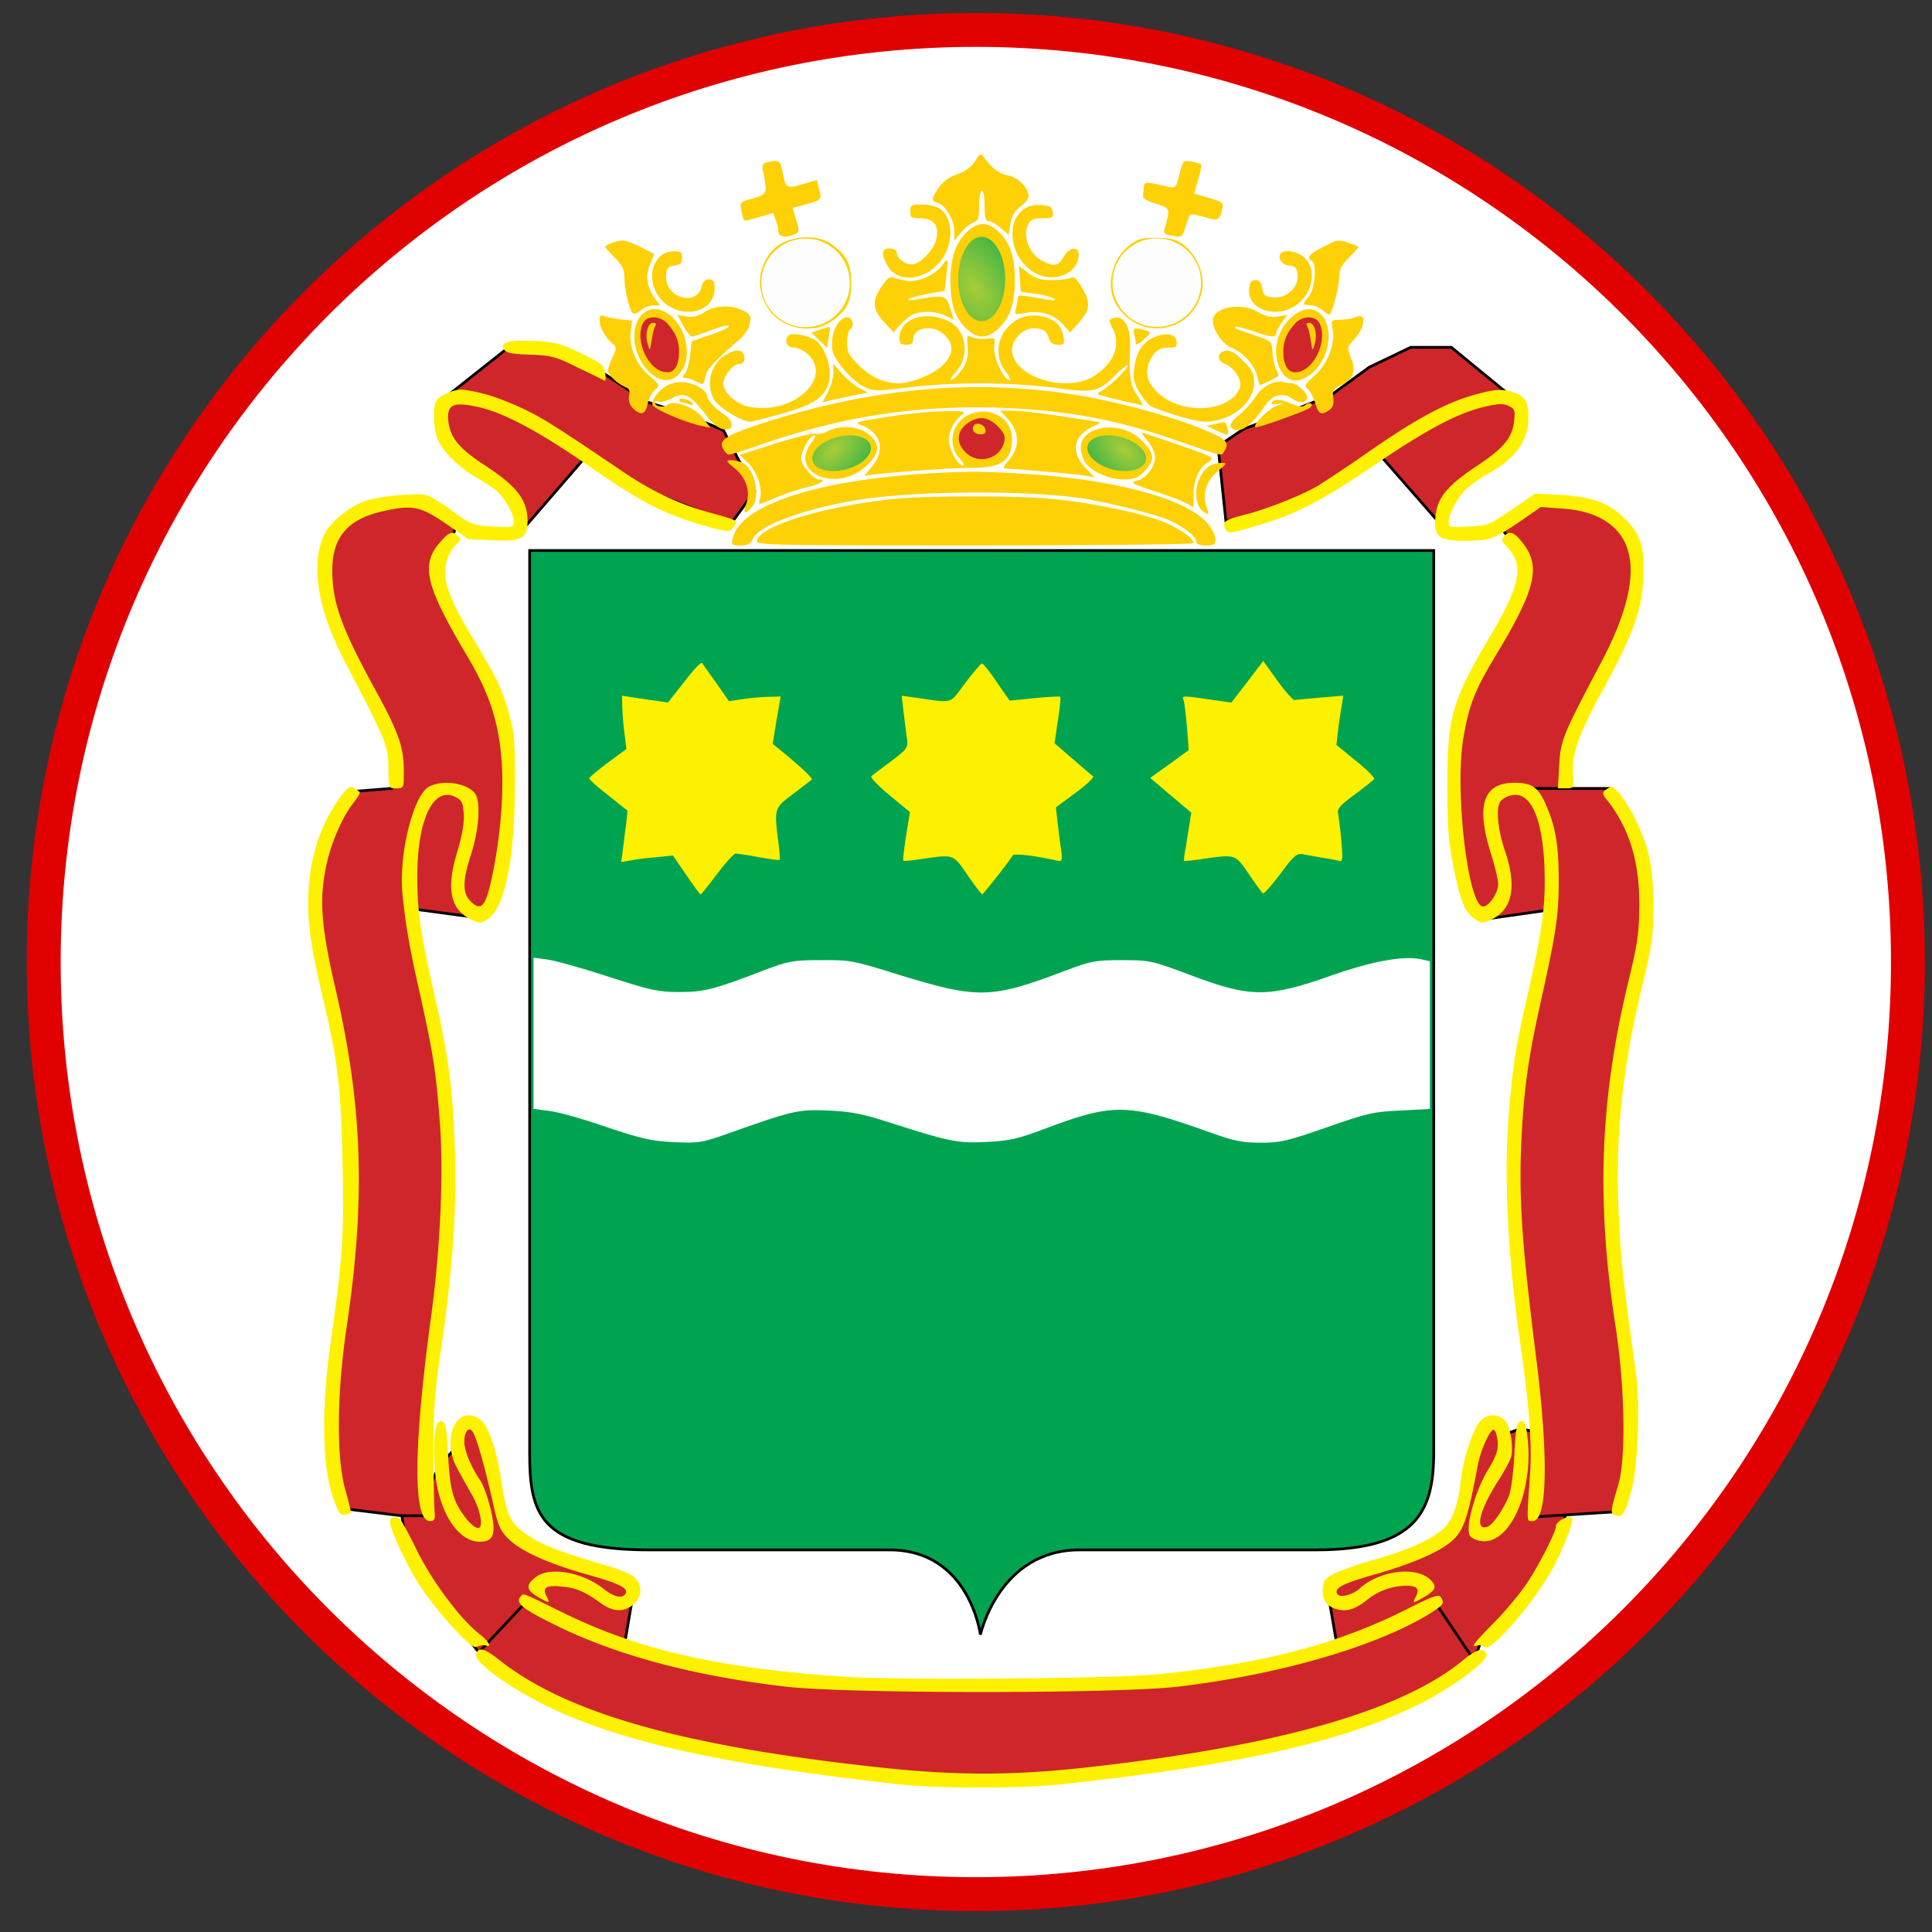
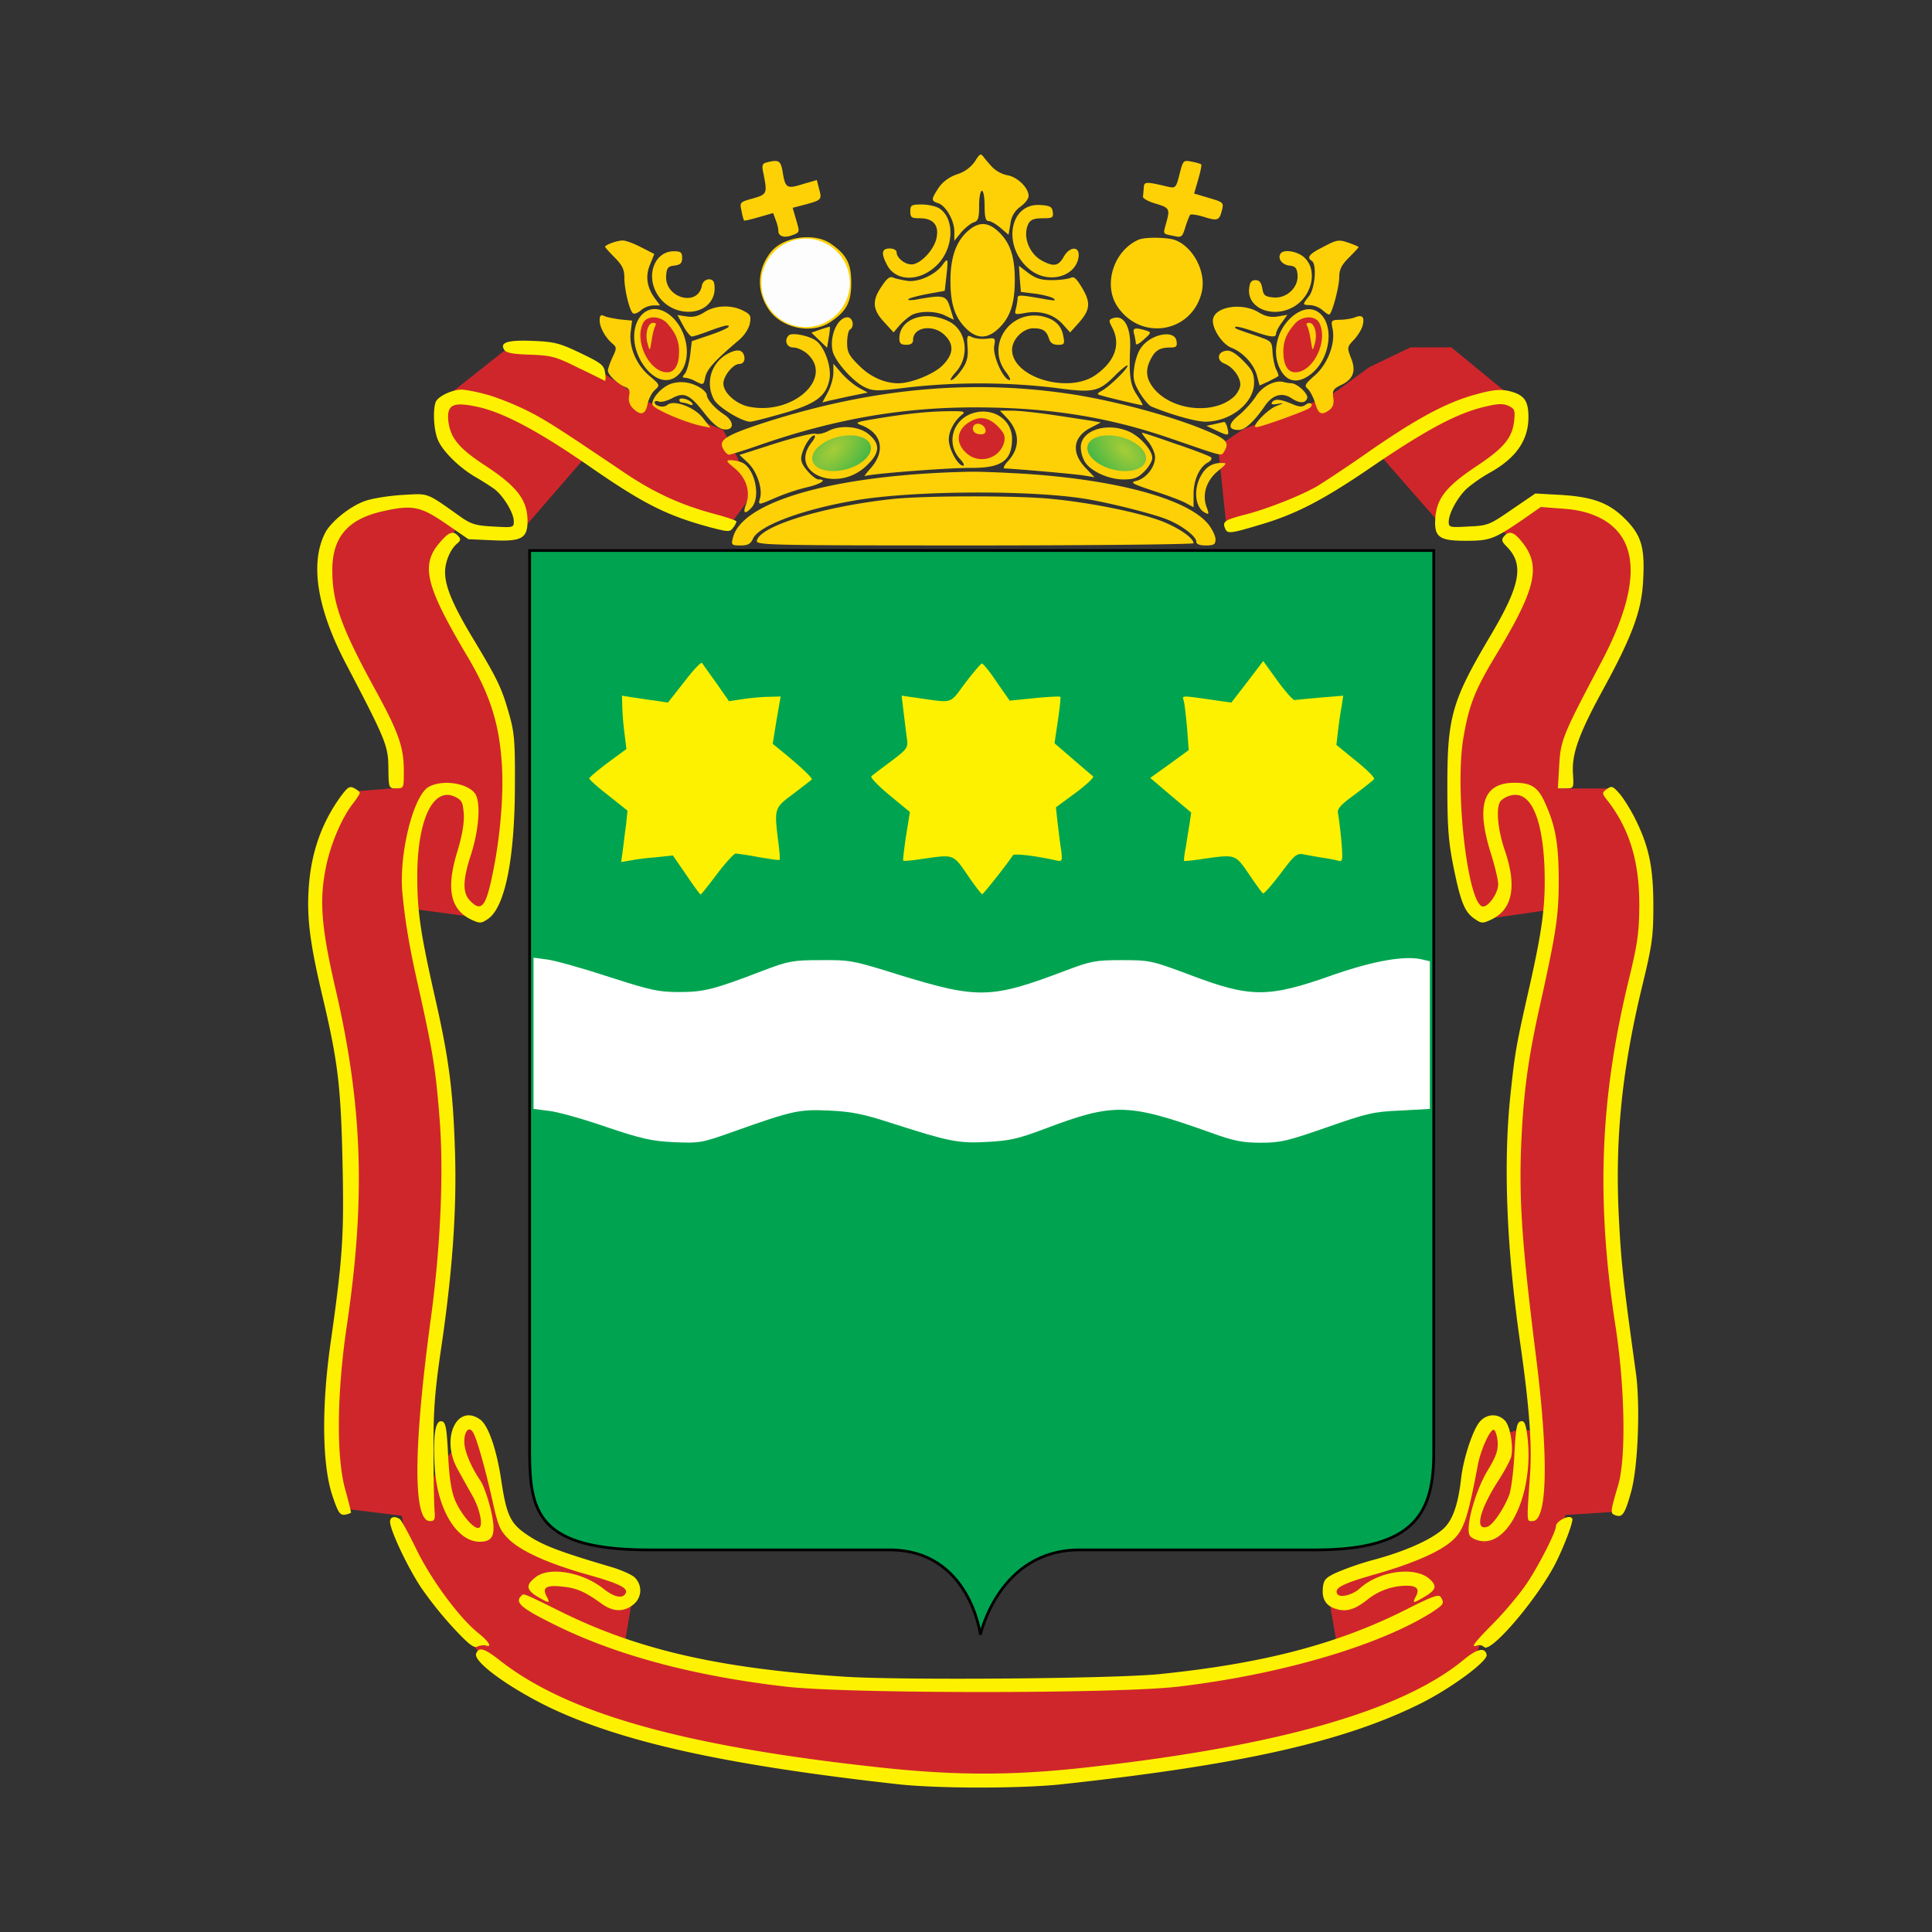
<svg xmlns="http://www.w3.org/2000/svg" width="57" height="57" fill="none" viewBox="0 0 57 57">
  <rect x="0" y="0" width="57" height="57" fill="#333333" stroke="none" />
  <g clip-path="url(#a)">
-     <path fill="#fff" stroke="#e10000" d="M28.79.883c15.188 0 27.5 12.312 27.5 27.5s-12.312 27.5-27.5 27.5c-15.187 0-27.5-12.312-27.5-27.5S13.603.883 28.79.883Z" />
    <path fill="#cf262c" d="m22.264 14.497-.922-1.803-1.09-.46-1.174-.378-1.613-1.069-1.006-.44-1.447-.105-1.907 1.51v.702l.18.731 1.574 1.102.588 1.304 1.784-2.062 1.386.758 2.955 1.153z" />
    <path fill="#cf262c" d="m13.462 15.502-.122.366-.235.421-.244.74.424.968.7 1.197.904 2.152.14 1.916v1.82l-.246.907-.612 1.094-2.006-.27v.877l.479 1.82.478 3.72.108 2.671L13 38.834l-.608 4.406.188 1.48.108-.881.27-.6.482-.518.183-.749h.298l.472.537.222 1.33.26 1.136 1.011.867 1.831.453.713.337.26.328-.26 1.532 3.259.887 4.09.277h6.297l3.658-.244 3.725-.798-.255-1.474.255-.599 1.241-.421 1.33-.51.976-.61.51-1.984.2-.765.41-.21.265.277.466-.167.466.1-.333-3.126-.344-4.4.144-2.151.211-1.93.543-2.35.189-1.452-1.94.278-.521-.577-.155-1.186-.2-1.375v-2.25l.488-1.386.787-1.651.743-1.142v-1.164l-.621-.776.62-.676.954-.233 1.075.233.931.676.466.898-.155 1.142-1.22 2.926-.731 1.73-.078.953h1.308l.854 1.618.255 1.663-.255 2.328-.455 1.696-.277 2.794v1.496l.178 4.168.277 1.209v3.214l-.377 1.153-1.496.095-.09.393-1.141 2.295-1.297 1.13-.166.477-1.464 1.12-2.36.82-2.14.576-2.472.41-2.982.41-3.304.19-2.516-.1-3.137-.466-3.37-.577-2.883-.909-2.738-1.718-.93-1.153-1.25-2.248-.09-.626-1.613-.198-.373-.454-.203-2.096.203-2.096.321-2.095.222-3.333-.222-2.263-.321-2.405-.444-1.94-.144-1.785.72-2.15.41-.554 1.143-.09.166-.41-.499-1.717-1.053-1.94-.51-1.83V16.29l.565-.942.72-.4 1.442-.165z" />
    <path fill="#cf262c" d="m40.782 13.505 1.636 1.867.401-.771.896-.757.71-.34.34-.632.076-.803-.293-.401-1.729-1.42h-1.204l-1.219.586-1.142.834-1.56.617-1.002.37-.757.51.232 2.207 1.034-.17 1.39-.601 1.11-.649z" />
-     <path stroke="#000" stroke-width=".081" d="m11.856 44.72-1.612-.198-.373-.454-.203-2.096.203-2.096.321-2.095.222-3.333-.222-2.263-.321-2.405-.444-1.94-.144-1.785.72-2.15.41-.554 1.143-.09.166-.41-.499-1.717-1.053-1.94-.51-1.83V16.29l.565-.942.72-.4 1.442-.165 1.075.72-.122.366-.235.421-.244.74.424.968.7 1.197.904 2.152.14 1.916v1.82l-.246.907-.612 1.094-2.006-.27v.877l.479 1.82.478 3.72.108 2.671L13 38.834l-.608 4.406.188 1.48m-.723 0 .091.626 1.25 2.248.93 1.153m-2.27-4.027h.722m0 0 .108-.881.27-.6.482-.518.183-.749h.298l.472.537.222 1.33.26 1.136 1.011.867 1.831.453.713.337.26.328-.26 1.532 3.259.887 4.09.277h6.297l3.658-.244 3.725-.798-.255-1.474.255-.599 1.241-.421 1.33-.51.976-.61.51-1.984.2-.765.41-.21.265.277.466-.167.466.1-.333-3.126-.344-4.4.144-2.151.211-1.93.543-2.35.189-1.452-1.94.278-.521-.577-.155-1.186-.2-1.375v-2.25l.488-1.386.787-1.651.743-1.142v-1.164l-.621-.776.62-.676.954-.233 1.075.233.931.676.466.898-.155 1.142-1.22 2.926-.731 1.73-.078.953m0 0h-1.02m1.02 0h1.308l.854 1.618.255 1.663-.255 2.328-.455 1.696-.277 2.794v1.496l.178 4.168.277 1.209v3.214l-.377 1.153-1.496.095m-.954.06.954-.06m0 0-.09.393-1.141 2.295-1.297 1.13-.166.477m0 0-1.131-1.685m1.13 1.685-1.463 1.12-2.36.82-2.14.576-2.472.41-2.982.41-3.304.19-2.516-.1-3.137-.466-3.37-.577-2.883-.909-2.738-1.718m0 0 1.33-1.419m5.885-34.634.922 1.803-.692.943-2.955-1.153-1.386-.758-1.784 2.062-.588-1.304-1.574-1.102-.18-.731v-.703l1.907-1.509 1.447.105 1.006.44 1.613 1.069 1.174.377zm21.076 2.678-1.636-1.867-1.08.447-1.112.649-1.389.601-1.034.17-.232-2.207.757-.51 1.003-.37 1.559-.617 1.142-.834 1.22-.586h1.203l1.73 1.42.292.401-.077.803-.34.633-.71.34-.895.755z" />
    <path fill="#00a450" stroke="#000" stroke-width=".081" d="M15.627 42.836V16.242H42.3v26.594c0 1.771-.512 2.891-3.495 2.891h-6.958c-2.373 0-2.922 2.5-2.922 2.5s-.315-2.5-2.681-2.5h-7.08c-3.289 0-3.538-1.107-3.538-2.891Z" />
    <path fill="#fdf100" d="m21.134 20.152.373.535.43-.064c.235-.033.576-.065.762-.065l.333-.009-.122.698-.113.698.308.251c.535.438.884.771.844.804-.025.024-.268.21-.544.421-.568.422-.568.422-.438 1.453.033.26.049.478.033.494-.017.017-.292-.024-.617-.08a10 10 0 0 0-.673-.106c-.049-.008-.3.268-.552.6-.251.333-.47.609-.487.609-.016 0-.21-.26-.422-.576l-.397-.576-.527.056a7 7 0 0 0-.763.098l-.235.04.048-.349c.025-.194.065-.543.098-.762l.04-.406-.56-.446c-.316-.243-.567-.47-.567-.503-.008-.024.243-.235.543-.462l.552-.406-.057-.47a8 8 0 0 1-.065-.787l-.008-.317.308.049c.163.024.47.073.674.097l.373.057.479-.608c.26-.341.494-.593.527-.56.024.032.21.3.422.592m17.06.503c.041-.008.382-.04.755-.073l.681-.057-.048.317c-.033.17-.081.503-.106.722l-.048.413.576.47c.316.252.56.496.535.536-.024.04-.284.244-.576.463-.414.3-.52.422-.487.551.017.09.065.447.098.804.048.592.04.632-.098.592-.089-.025-.3-.065-.478-.09-.179-.032-.422-.073-.544-.097-.195-.04-.268.024-.673.568-.26.34-.487.6-.52.584-.032-.024-.219-.276-.413-.568-.406-.592-.39-.584-1.33-.454-.309.049-.569.073-.585.065-.008-.016.008-.187.049-.39.032-.202.081-.519.114-.705l.048-.333-.608-.511-.6-.511.567-.406.568-.414-.048-.648c-.033-.358-.074-.723-.098-.804-.048-.17-.13-.17 1.055 0l.349.049.47-.608.47-.617.422.584c.236.325.463.576.503.568m-8.785-.527.38.543.731-.073c.406-.04.746-.057.763-.04.016.016-.017.332-.073.706l-.098.665.536.462c.292.252.567.487.6.511.04.033-.195.252-.511.487l-.584.43.049.454c.032.252.072.609.105.803.04.333.032.35-.146.309-.665-.146-1.241-.211-1.282-.146-.154.243-.868 1.143-.9 1.143-.025 0-.22-.251-.43-.56-.43-.624-.398-.616-1.306-.486-.309.049-.576.073-.593.057-.016-.017.025-.35.081-.73l.114-.706-.6-.495c-.333-.276-.576-.527-.536-.56.033-.032.292-.227.576-.438.495-.373.511-.405.47-.69-.024-.162-.064-.51-.097-.77l-.056-.479.397.057c1.16.162.998.21 1.477-.43.243-.316.462-.576.495-.576s.235.243.438.552" />
    <path fill="#fff" d="M17.97 28.822c1.242.398 1.453.446 2.07.446.73 0 1.021-.073 2.474-.632.754-.284.876-.309 1.703-.309.86-.008.95.008 2.296.43 2.353.722 2.726.714 4.924-.121.755-.284.877-.309 1.663-.309.828 0 .885.017 1.972.422 1.833.698 2.336.698 4.275.008 1.193-.413 2.118-.576 2.629-.446l.21.049v4.356l-.867.049c-.795.032-.99.081-2.175.495-1.16.405-1.362.454-1.947.454-.535 0-.787-.049-1.46-.292-2.474-.884-2.872-.892-4.949-.105-.754.283-1.014.34-1.663.373-.852.048-1.12-.008-2.839-.56-.828-.268-1.16-.333-1.825-.365-.893-.04-1.071 0-2.832.625-.933.332-.99.34-1.744.308-.665-.033-.957-.098-2.012-.454-.681-.236-1.436-.447-1.687-.471l-.446-.057v-4.462l.421.057c.236.033 1.047.26 1.81.511" />
    <path fill="#fef100" d="M17.122 10.415c.625.3.698.357.73.585.024.137.016.243-.008.235a30 30 0 0 0-.779-.381c-.665-.333-.787-.365-1.42-.39-.519-.016-.705-.049-.77-.146-.138-.219.113-.292.86-.26.616.025.779.065 1.387.357m-2.823 1.21c.268.064.787.267 1.144.437.608.292.981.536 2.977 1.882.868.584 1.655.95 2.653 1.217.365.098.657.195.657.228a.6.6 0 0 1-.105.186c-.09.122-.138.122-.666-.016-1.29-.349-1.971-.69-3.594-1.817-1.444-.998-2.466-1.55-3.228-1.728-.763-.17-.958-.09-.91.405.058.503.317.811 1.072 1.306.957.625 1.265 1.03 1.265 1.647 0 .511-.178.609-1.03.568l-.714-.032-.673-.463c-.755-.519-.998-.56-1.907-.349-.99.236-1.436.763-1.436 1.728 0 .941.26 1.672 1.217 3.432.738 1.339.893 1.777.893 2.49 0 .504 0 .512-.22.512-.227 0-.227 0-.235-.609-.008-.649-.073-.811-1.24-3.042-.869-1.647-1.08-2.994-.626-3.886.179-.34.739-.787 1.177-.941.203-.073.706-.154 1.103-.178.803-.041.665-.098 1.744.665.292.203.446.243.95.268.575.032.592.032.592-.155 0-.243-.3-.738-.568-.949a8 8 0 0 0-.576-.365c-.47-.276-.957-.754-1.095-1.087-.122-.276-.155-.884-.065-1.12.065-.162.47-.357.754-.365.106 0 .414.057.69.13m30.382-.041c.308.113.413.284.413.722 0 .681-.365 1.209-1.136 1.638a4.5 4.5 0 0 0-.673.463c-.276.251-.543.738-.543.99 0 .162.032.17.592.137.56-.024.616-.048 1.273-.503l.69-.47.73.04c.966.057 1.444.236 1.915.706.486.487.592.844.535 1.826-.04.884-.324 1.646-1.2 3.245-.698 1.282-.91 1.874-.869 2.45.025.43.025.43-.21.43h-.236l.04-.682c.041-.738.106-.892 1.242-3.042 1.176-2.223 1.152-3.667-.065-4.267-.332-.154-.625-.227-1.087-.26l-.633-.048-.535.373c-.852.584-.974.624-1.68.624-.81 0-.949-.113-.892-.73.057-.543.34-.892 1.217-1.476.795-.528 1.047-.828 1.103-1.33.033-.317.017-.358-.17-.447-.17-.073-.316-.065-.746.04-.795.195-1.696.682-3.237 1.729-1.501 1.03-2.312 1.444-3.408 1.76-.843.252-.908.252-.973.073-.073-.186 0-.235.592-.39.641-.162 1.623-.551 2.11-.827.202-.122.884-.568 1.508-1.006 1.388-.965 2.24-1.428 3.043-1.671.697-.203.924-.219 1.29-.097m-31.153 4.243c.073.08.057.13-.04.21-.203.17-.357.536-.357.844 0 .422.227.966.827 1.963.714 1.185.844 1.453 1.055 2.199.162.56.186.803.178 2.174-.008 2.158-.3 3.57-.803 3.902-.195.13-.235.13-.495.008-.616-.3-.738-.924-.39-2.036.13-.438.195-.803.18-1.07-.025-.35-.058-.415-.26-.512-.641-.308-1.112.674-1.112 2.345 0 1.03.09 1.647.503 3.488.43 1.874.552 2.815.609 4.624.056 1.712-.073 3.594-.43 5.963-.17 1.185-.211 1.736-.203 2.92 0 .804.016 1.59.032 1.745.017.235 0 .284-.138.284-.503 0-.494-2.158.04-6.077.269-2.012.366-4.153.252-5.703-.113-1.484-.194-2.012-.6-3.837-.292-1.282-.414-1.996-.503-2.896-.114-1.152.325-2.92.787-3.156.47-.243 1.29-.065 1.403.3.114.34.041 1.03-.154 1.663-.26.787-.267 1.16-.048 1.396.34.357.478.194.681-.828.211-1.022.317-2.23.268-3.131-.073-1.242-.34-2.093-1.022-3.245-1.242-2.093-1.388-2.702-.803-3.367.26-.308.397-.349.543-.17m31.347.13c.6.713.463 1.37-.697 3.301-.65 1.071-.836 1.525-.998 2.483-.276 1.541.13 5.005.576 5.005.17 0 .446-.405.446-.657 0-.122-.097-.527-.211-.892-.454-1.436-.235-2.102.69-2.102.51 0 .705.13.924.641.292.657.382 1.193.382 2.272 0 1.014-.081 1.525-.536 3.578-.373 1.655-.51 2.677-.576 4.3-.057 1.581.04 2.912.422 5.978.398 3.091.365 5.014-.081 5.014-.178 0-.178.089-.073-1.404.057-.876-.024-1.995-.3-3.902-.398-2.783-.495-5.29-.276-7.31.13-1.216.154-1.378.56-3.163.397-1.769.478-2.458.438-3.553-.065-1.453-.422-2.223-.99-2.077a.63.63 0 0 0-.3.162c-.146.178-.097.835.13 1.485.349 1.038.219 1.711-.398 2.011-.26.122-.3.122-.487-.008-.3-.194-.422-.478-.632-1.517-.154-.762-.187-1.184-.187-2.425 0-2.045.138-2.507 1.282-4.438.884-1.493.99-2.093.462-2.62-.138-.138-.154-.195-.073-.293.146-.17.284-.137.503.13m-34.26 7.439c0 .024-.089.17-.21.324-.35.454-.69 1.282-.812 1.988-.17.916-.097 1.712.284 3.375.82 3.504.917 6.238.357 10.019-.3 2.02-.316 3.926-.04 4.875.097.35.17.65.162.657a.6.6 0 0 1-.187.057c-.137.016-.194-.065-.356-.543-.309-.9-.333-2.629-.057-4.543.357-2.515.397-3.164.349-5.338-.05-2.232-.138-2.954-.585-4.844-.373-1.574-.47-2.328-.413-3.204.065-1.039.373-1.923.933-2.702.219-.3.276-.332.413-.26.09.05.163.106.163.139m37.643.795c.398.81.52 1.42.52 2.555 0 .909-.041 1.168-.35 2.434-.6 2.515-.794 4.551-.657 6.944.065 1.225.146 1.89.495 4.405.13.974.057 2.815-.154 3.521-.178.633-.251.73-.454.657-.154-.056-.154-.089.081-.884.235-.779.203-2.855-.073-4.665-.584-3.764-.462-6.75.39-10.262.25-1.022.3-1.363.308-2.15.008-1.29-.276-2.247-.9-3.075-.212-.267-.212-.275-.058-.389.146-.105.179-.09.39.154.121.146.332.487.462.755M14.161 41.876c.243.17.495.884.633 1.834.138.924.26 1.2.624 1.476.503.373.95.552 2.564 1.03.324.09.665.244.746.325.235.235.211.6-.048.803-.284.227-.6.211-.933-.032-.495-.357-.739-.463-1.169-.503-.47-.05-.592.032-.446.3.106.203.081.203-.284-.008-.332-.203-.34-.35-.024-.584.406-.3 1.371-.13 1.98.356.308.244.551.3.648.147.098-.163-.162-.293-1.103-.56-1.16-.325-1.996-.698-2.36-1.071-.244-.244-.3-.39-.463-1.128-.211-.94-.463-1.841-.576-2.012-.114-.178-.252-.024-.252.284 0 .276.203.755.487 1.169.073.113.203.47.284.794.179.755.106.99-.316.99-.682 0-1.266-.981-1.33-2.239-.05-.925.024-1.355.21-1.314.114.024.146.17.187.998.04.73.097 1.07.219 1.363.178.39.511.787.665.787.17 0 .073-.536-.178-.974-.138-.243-.341-.608-.447-.803-.47-.892.009-1.898.682-1.428m30.244.04c.154.171.251.771.178 1.072-.032.105-.203.43-.39.714-.55.86-.697 1.484-.3 1.338.163-.065.487-.544.633-.933.057-.154.13-.706.154-1.217.041-.779.074-.933.187-.957.106-.024.146.065.195.438.195 1.582-.487 3.172-1.33 3.099-.155-.016-.325-.09-.366-.162-.146-.22.154-1.315.528-1.931.251-.414.308-.592.292-.844-.017-.178-.065-.332-.114-.349-.105-.032-.39.6-.47 1.03-.292 1.542-.406 1.9-.714 2.2-.365.356-1.201.721-2.418 1.062-.868.252-1.12.381-1.014.552.073.121.438.032.649-.154.584-.536 1.647-.674 2.077-.284.219.202.186.316-.138.51-.357.212-.381.212-.276.009.122-.227.04-.325-.268-.325-.413 0-.827.146-1.152.406-.357.284-.6.365-.884.292-.324-.081-.462-.276-.438-.608.024-.26.065-.317.39-.471a8.5 8.5 0 0 1 1.135-.39c.893-.243 1.63-.567 2.004-.884.292-.243.462-.714.552-1.509.065-.576.332-1.395.535-1.655s.552-.276.763-.048M11.8 44.822c.04.032.268.438.495.909.438.892 1.257 2.003 1.817 2.45.309.243.422.438.22.365a.45.45 0 0 0-.244.032c-.106.057-.26-.065-.706-.543a11 11 0 0 1-.95-1.185c-.397-.592-.924-1.703-.924-1.955 0-.146.138-.178.292-.073m34.592 0c0 .178-.349 1.047-.584 1.46-.608 1.08-1.841 2.49-2.02 2.312-.049-.048-.146-.073-.203-.048-.219.08-.105-.065.503-.682.333-.34.771-.868.966-1.16.365-.552.852-1.509.852-1.68 0-.105.227-.259.389-.267.049 0 .097.033.097.065m-29.83 2.734c2.264 1.12 4.673 1.671 8.389 1.914 1.728.106 7.942.057 9.272-.08 3.1-.317 5.298-.901 7.334-1.94.706-.356.892-.421.95-.332.113.187.089.219-.268.454-1.558.982-4.462 1.834-7.488 2.19-1.801.211-9.72.211-11.56 0-2.735-.316-5.039-.932-6.872-1.85-.95-.47-1.136-.64-.941-.827.073-.08.016-.105 1.184.471m-1.768 1.468c1.955 1.51 5.257 2.458 10.822 3.083 2.401.276 4.097.292 6.336.049 5.703-.625 9.402-1.671 11.244-3.197.39-.324.617-.365.665-.137.033.194-1.103 1.03-2.028 1.476-2.231 1.095-5.233 1.769-10.45 2.337-1.2.137-3.666.137-4.867.008-5.102-.568-8.153-1.242-10.31-2.272-1.201-.584-2.248-1.347-2.159-1.582.081-.21.236-.17.747.235" />
    <path fill="#fed107" d="M29.292 4.947a.9.9 0 0 0 .446.227c.292.057.609.373.609.609 0 .08-.106.219-.244.316a.7.7 0 0 0-.292.503l-.056.324-.236-.202c-.13-.114-.292-.203-.357-.203-.08 0-.113-.114-.113-.446 0-.244-.033-.447-.081-.447-.041 0-.081.195-.081.439 0 .365-.025.454-.163.494-.08.025-.251.163-.365.292l-.203.252v-.276c0-.324-.251-.762-.478-.835-.211-.065-.211-.114.016-.455.122-.178.308-.316.543-.397a1 1 0 0 0 .528-.382c.146-.235.17-.243.26-.121.056.073.178.219.267.308m-6.206.097c.081.511.122.536.592.39l.422-.122.065.26c.09.316.073.332-.406.462l-.373.097.106.366c.105.356.105.356-.106.438-.243.097-.422.04-.422-.122 0-.065-.032-.211-.08-.325l-.074-.202-.422.121c-.227.065-.422.114-.438.098a1.5 1.5 0 0 1-.073-.284c-.057-.252-.049-.26.333-.365.422-.122.43-.146.316-.73-.057-.244-.04-.3.09-.333.356-.09.413-.057.47.251M35.44 4.85c.017.024-.024.219-.089.446l-.121.414.438.13c.413.121.438.137.389.34-.081.325-.122.349-.535.22-.211-.066-.398-.09-.414-.058a2.6 2.6 0 0 0-.138.365c-.09.293-.114.309-.349.252-.324-.065-.308-.04-.219-.365.122-.43.105-.463-.3-.584-.22-.065-.39-.154-.381-.211.008-.049.016-.17.024-.26.008-.186.057-.186.738-.024.195.04.22.016.316-.373.106-.414.114-.422.358-.373.137.024.26.064.283.08m-7.715 1.306c.447.308.414 1.16-.064 1.647-.503.519-1.234.519-1.493.008-.179-.341-.154-.479.08-.479.114 0 .204.049.204.106 0 .194.3.405.503.357.284-.073.632-.48.681-.804.065-.357-.114-.551-.503-.551-.243 0-.276-.025-.276-.203 0-.187.033-.203.35-.203.186 0 .421.057.518.122m3.335.097c.024.17-.009.187-.3.187-.244 0-.35.04-.414.154-.187.365.008.892.405 1.103.341.179.479.154.633-.121.179-.317.479-.317.438 0-.073.567-.835.803-1.379.421-.884-.632-.706-2.02.26-1.947.276.017.34.057.357.203m-1.566.617c.316.316.446.722.446 1.395s-.13 1.08-.446 1.395c-.349.35-.665.357-.998.025-.333-.333-.462-.738-.454-1.46.008-.682.194-1.16.568-1.453.308-.243.576-.21.884.098m-4.99.316c.471.325.61.584.61 1.16s-.139.836-.61 1.152c-.551.381-1.46.187-1.833-.381-.357-.544-.332-1.16.065-1.671.365-.463 1.274-.593 1.769-.26m10.158-.105c.543.202.925.94.795 1.525-.276 1.209-1.793 1.476-2.49.438-.43-.641-.115-1.647.624-1.971.178-.082.852-.073 1.07.008m-15.755.21.397.203-.121.3c-.146.341-.106.666.13.998l.162.22h-.211a.63.63 0 0 0-.357.145c-.081.073-.187.114-.227.09-.106-.065-.26-.706-.26-1.063 0-.235-.065-.365-.284-.584-.154-.154-.284-.3-.284-.317 0-.056.35-.186.511-.186.081-.008.325.081.544.195m20.922-.113c.138.049.252.097.252.114 0 .016-.13.154-.284.308-.211.21-.284.349-.284.56 0 .308-.22 1.12-.3 1.12-.033 0-.114-.058-.195-.13a.67.67 0 0 0-.349-.147c-.251-.008-.251-.008-.048-.267.178-.228.235-.95.08-1.039-.153-.097-.08-.203.309-.397.446-.236.479-.244.82-.122m-19.705.43c0 .154-.049.203-.22.227-.186.016-.235.065-.25.284-.066.665.932.957 1.054.308.032-.194.292-.26.357-.089a.8.8 0 0 1 0 .333c-.179.697-1.25.706-1.671.016-.35-.568-.081-1.274.486-1.274.203 0 .244.033.244.195m18.375.008c.373.365.21 1.103-.308 1.42-.609.373-1.396.073-1.339-.511.016-.195.065-.26.187-.26.113 0 .17.065.202.243.033.211.082.244.333.268.39.033.738-.3.706-.665-.016-.203-.065-.26-.243-.276-.211-.024-.35-.203-.26-.349s.527-.073.722.13m-10.579.527-.049.438-.503.09c-.284.056-.535.121-.567.154-.041.04.097.04.3 0 .746-.13.82-.114.933.268l.105.34-.235-.113c-.268-.146-.738-.154-.99-.033-.097.049-.26.187-.365.3l-.187.22-.275-.3c-.35-.374-.366-.642-.073-1.063.154-.236.243-.3.34-.252.081.033.276.073.438.097.333.033.82-.194 1.023-.486.154-.211.162-.179.105.34m3.107.122c.227 0 .47-.032.552-.065.105-.057.178.016.349.3.26.438.235.65-.122 1.047l-.235.26-.235-.26c-.268-.284-.666-.398-1.12-.308-.284.048-.292.04-.243-.138.024-.106.048-.236.048-.3 0-.114.057-.106.893.04.21.033.251.024.162-.04-.065-.041-.308-.106-.544-.138l-.413-.05-.033-.388-.024-.382.276.211c.219.162.373.211.69.211m-9.102.9c.219.114.235.155.195.382-.033.154-.163.357-.341.503-.69.584-.925.844-.974 1.079s-.056.235-.267.13a.9.9 0 0 0-.325-.114c-.09 0-.09-.024-.008-.122.057-.064.122-.308.154-.535l.049-.422.503-.17c.486-.163.714-.292.527-.292-.057 0-.284.073-.52.162-.234.09-.462.162-.51.162-.04 0-.162-.146-.252-.316l-.17-.317.268.041c.194.032.349-.008.535-.13.317-.203.787-.219 1.136-.04m15.195.041c.21.13.373.162.576.13l.284-.049-.17.236c-.09.121-.163.267-.163.316 0 .13-.154.114-.69-.073-.26-.09-.486-.146-.51-.122-.041.04-.017.049.632.268.438.154.446.154.463.495.016.186.065.414.113.503.049.097.073.178.057.186-.016.017-.146.082-.284.155l-.268.121-.08-.3c-.09-.333-.415-.681-.747-.811-.26-.098-.552-.528-.552-.795 0-.406.82-.56 1.339-.26m-17.329.114c.503.43.633 1.298.244 1.711-.325.35-.803.179-1.128-.38-.544-.974.122-1.972.884-1.331m19.227.008c.333.43.179 1.265-.308 1.68-.39.324-.738.283-.941-.114-.26-.487-.098-1.177.357-1.558.34-.284.673-.284.892-.008m-20.711.097.34.033-.04.316c-.065.446.162.99.551 1.314.317.268.317.276.155.422-.09.081-.179.268-.211.414q-.087.462-.43.122a.4.4 0 0 1-.114-.365c.033-.155 0-.22-.105-.26-.22-.081-.52-.365-.52-.487 0-.065.065-.235.138-.397.122-.252.122-.292.009-.39-.212-.17-.39-.487-.39-.69 0-.154.033-.186.146-.13.073.033.292.074.47.098m9.702.065c.52.268.609 1.047.17 1.509-.121.138-.17.235-.105.211.065-.016.203-.162.309-.316.145-.211.186-.366.162-.658-.025-.34-.008-.365.13-.292.08.041.275.065.421.05.268-.033.276-.025.236.21-.049.276.243.95.438 1.006.065.024.024-.081-.098-.243-.584-.763.098-1.818 1.055-1.64.365.074.584.26.64.577.05.243.033.268-.153.268-.146 0-.227-.057-.268-.187-.073-.227-.178-.3-.462-.3-.3 0-.625.324-.625.633 0 .81 1.639 1.306 2.45.754.576-.397.763-.9.511-1.395-.113-.211-.113-.244 0-.284.333-.13.552.243.52.9-.033.836.007 1.071.21 1.371.106.162.179.292.154.292-.048 0-1.087-.243-1.249-.3-.097-.024-.09-.049.04-.122.228-.121.771-.649.771-.746 0-.04-.146.073-.332.252-.52.527-.65.56-1.842.397a19 19 0 0 0-4.3-.008c-.916.114-1.03.114-1.281-.008-.357-.17-.893-.779-.95-1.08-.089-.445.155-.98.438-.98.163 0 .22.275.073.364-.04.025-.08.203-.08.382 0 .276.048.38.348.673.325.333.755.527 1.16.527.382 0 1.047-.267 1.306-.527.325-.324.35-.617.065-.892-.332-.333-.933-.244-.933.137 0 .106-.064.146-.202.146-.154 0-.203-.04-.203-.186 0-.592.779-.852 1.476-.495m12.193.106c-.024.113-.146.308-.26.43-.202.21-.202.227-.088.527.162.39.073.633-.284.803-.235.114-.268.162-.235.381.024.17-.009.276-.114.357-.235.17-.325.13-.422-.21-.057-.171-.154-.358-.219-.414-.105-.09-.081-.138.195-.382.381-.324.624-.933.543-1.37-.056-.268-.048-.277.211-.285.146 0 .34-.032.43-.065.227-.097.308-.024.243.228M24.45 9.96l-.049.3-.227-.22-.235-.226.26-.09c.145-.048.275-.089.283-.08.008.007 0 .145-.032.316m9.354-.211c.17.056.17.065-.057.267-.13.122-.235.179-.235.122 0-.049-.025-.17-.049-.276-.057-.186.008-.21.34-.113m-9.743.292c.26.17.478.779.413 1.144-.097.503-.397.73-1.355 1.006-.478.137-.916.251-.981.251-.244 0-.925-.414-1.063-.64a.99.99 0 0 1 .349-1.34c.284-.162.454-.162.52 0 .056.147 0 .276-.13.276-.187 0-.471.357-.471.576 0 .276.381.617.779.69 1.298.243 2.49-.868 1.687-1.574-.114-.097-.292-.178-.406-.178-.194 0-.276-.22-.13-.357.082-.09.568 0 .788.146m10.651.024c.025.154-.008.187-.17.187-.316 0-.454.08-.584.332-.179.333-.146.6.097.893.552.649 1.777.762 2.361.219.097-.098.178-.252.178-.35 0-.226-.219-.518-.462-.616-.243-.089-.219-.348.04-.381.13-.024.285.073.504.292.267.268.324.373.324.65 0 .591-.681 1.143-1.428 1.151-.276 0-.981-.195-1.598-.446-.081-.033-.235-.22-.357-.422-.17-.292-.195-.422-.154-.722.024-.195.105-.454.187-.568.275-.43 1.014-.576 1.062-.219m-9.362 1.38.252.137-.446.09c-.244.048-.544.121-.674.145l-.219.057.162-.3c.09-.17.163-.43.163-.576v-.268l.251.292c.146.163.373.35.511.422m-4.672.007c.097.065.178.155.178.211.008.13.243.398.511.568.3.203.3.47 0 .438-.154-.016-.324-.154-.552-.438-.454-.592-.624-.673-.973-.487-.154.082-.333.13-.398.106-.073-.033-.13-.016-.13.016 0 .122.26.179.374.081.194-.162.803.065 1.054.39l.22.284-.276-.057c-.495-.106-1.412-.503-1.436-.625-.033-.186.292-.543.576-.625.292-.08.584-.032.852.138m17.41-.146c.186 0 .526.325.478.447-.057.154-.227.154-.47-.009-.277-.178-.56-.089-.78.236-.316.462-.584.706-.77.706-.325 0-.317-.179 0-.43.17-.138.397-.39.503-.552.186-.309.584-.503.827-.43.065.016.154.032.211.032m-6.645.3c1.193.163 2.847.593 3.894.998.86.341.957.43.779.722-.09.138.008.155-1.55-.38-1.833-.634-3.57-.918-5.72-.926-2.19-.008-4.16.333-6.343 1.08-.503.178-.95.316-.998.316-.04 0-.122-.082-.17-.179-.138-.26.08-.397 1.281-.787 3.059-.973 5.955-1.257 8.827-.844m-11.017.293q.046.082-.09.032a.8.8 0 0 0-.218-.057.073.073 0 0 1-.073-.073c0-.097.308-.016.381.098m17.686.016c.219.097.316.097.405.032.122-.105.26-.032.138.081-.081.082-1.452.576-1.59.576-.17 0 .325-.519.592-.624.235-.09.244-.098.049-.065-.154.032-.211.016-.179-.04.073-.114.236-.106.584.04m-9.711.308c-.236.178-.406.495-.406.746 0 .276.268.771.422.771.049 0 .016-.081-.081-.186-.406-.43-.26-1.096.284-1.331.608-.252 1.241.122 1.241.722 0 .65-.308.868-1.225.86-.738 0-3.002.179-3.115.243-.04.025.04-.089.186-.251.43-.503.309-1.03-.308-1.258-.178-.064-.13-.089.365-.17.957-.162 1.598-.227 2.19-.235.463-.008.544.008.447.089m2.636.016c.447.065.958.146 1.128.17l.316.057-.3.155c-.535.275-.584.754-.121 1.216l.235.244-.3-.049c-.268-.048-2.093-.203-2.353-.21-.057 0-.008-.098.097-.212.365-.39.357-.86-.024-1.273l-.211-.22h.365c.195 0 .722.057 1.168.122m5.176.382c.065.243.04.251-.308.089l-.308-.146.235-.049c.13-.032.26-.057.284-.065.032 0 .073.073.097.17m-10.579.194c.35.292.333.552-.073.933-.86.82-2.312.203-1.614-.69.09-.113.13-.21.081-.21-.105 0-.308.308-.373.576-.04.154 0 .275.162.462.122.146.268.26.333.26.275 0 .073.138-.35.235a6 6 0 0 0-.9.3c-.543.235-.535.235-.47.008.073-.292-.106-.795-.365-1.038l-.244-.227 1.039-.333c.568-.178 1.111-.316 1.2-.292.09.024.252-.016.365-.073.35-.195.925-.154 1.21.09m7.659-.089c.332.138.705.552.705.787 0 .09-.105.268-.235.398-.195.194-.308.235-.616.235-.422 0-.941-.227-1.128-.503a.9.9 0 0 1-.13-.446c0-.495.747-.747 1.404-.471m1.403.373c.535.179.998.357 1.038.398.033.032-.008.105-.105.154-.243.138-.414.51-.414.94v.374l-.243-.13c-.138-.073-.568-.235-.957-.357-.625-.21-.682-.243-.479-.292.284-.073.544-.405.544-.697 0-.122-.098-.333-.211-.47-.114-.139-.195-.252-.17-.252s.47.146.997.332m-12.777.56c.365.203.527 1.014.26 1.314-.195.211-.268.179-.171-.08.146-.374.016-.788-.325-1.072-.267-.219-.275-.243-.113-.243.105 0 .26.04.349.081m14.01.243c-.34.284-.47.698-.324 1.071.073.203.065.22-.065.146-.268-.146-.333-.649-.122-1.054.146-.276.325-.398.608-.406.187 0 .187.008-.097.243m-5.622.082c2.742.186 4.795.762 5.363 1.508.105.138.194.333.194.422 0 .146-.048.179-.284.179-.194 0-.284-.04-.284-.114 0-.154-.43-.479-.851-.649-.39-.162-1.672-.487-2.402-.608-1.622-.268-5.086-.252-6.798.04-1.574.268-2.848.747-3.026 1.128-.073.162-.154.203-.373.203-.26 0-.276-.017-.22-.227.268-1.088 3.051-1.866 6.977-1.947.268-.008 1.039.024 1.704.065m.738.738c1.169.113 2.629.413 3.278.673.495.203.892.487.892.633 0 .032-2.904.065-6.457.065-6.06 0-6.45-.008-6.426-.138.082-.438 1.972-1.014 4.016-1.233.941-.098 3.683-.106 4.697 0" />
    <path fill="#cf262c" d="M18.98 9.516c-.284.535.17 1.468.706 1.468.219 0 .349-.219.349-.608 0-.325-.098-.552-.349-.836-.21-.227-.584-.235-.706-.024m.349.105c-.032.057-.081.252-.105.43-.05.317-.057.317-.114.098-.09-.284 0-.625.162-.625.081 0 .098.04.057.097M38.918 9.516c.284.535-.17 1.468-.706 1.468-.22 0-.35-.219-.35-.608 0-.325.098-.552.35-.836.21-.227.584-.235.705-.024m-.35.105c.033.057.082.252.106.43.049.317.057.317.114.098.089-.284 0-.625-.162-.625-.082 0-.098.04-.057.097M28.645 12.425c-.406.219-.479.608-.162.917.373.38 1.022.202 1.143-.3.041-.179 0-.268-.194-.471-.26-.252-.511-.3-.787-.146m.43.251c.016.09-.025.138-.138.138-.187 0-.284-.121-.211-.251.081-.122.316-.049.349.113" />
    <ellipse cx="24.829" cy="13.371" fill="url(#b)" rx=".887" ry=".494" transform="rotate(-14.616 24.83 13.371)" />
-     <ellipse cx="28.963" cy="8.232" fill="url(#c)" rx="1.245" ry=".693" transform="rotate(-90 28.963 8.232)" />
    <ellipse cx=".887" cy=".494" fill="url(#d)" rx=".887" ry=".494" transform="rotate(-165.384 17.806 4.383)scale(1 -1)" />
    <circle cx="23.767" cy="8.345" r="1.306" fill="#fdfdfd" />
-     <circle cx="34.129" cy="8.338" r="1.306" fill="#fdfdfd" />
  </g>
  <defs>
    <radialGradient id="b" cx="0" cy="0" r="1" gradientTransform="rotate(60.57 .993 27.7)scale(1.422 2.553)" gradientUnits="userSpaceOnUse">
      <stop stop-color="#a6cd37" />
      <stop offset="1" stop-color="#0da94e" />
    </radialGradient>
    <radialGradient id="c" cx="0" cy="0" r="1" gradientTransform="rotate(60.57 7.47 28.571)scale(1.995 3.582)" gradientUnits="userSpaceOnUse">
      <stop stop-color="#a6cd37" />
      <stop offset="1" stop-color="#0da94e" />
    </radialGradient>
    <radialGradient id="d" cx="0" cy="0" r="1" gradientTransform="rotate(60.57 .047 .763)scale(1.422 2.553)" gradientUnits="userSpaceOnUse">
      <stop stop-color="#a6cd37" />
      <stop offset="1" stop-color="#0da94e" />
    </radialGradient>
    <clipPath id="a">
      <path fill="#fff" d="M.79.383h56v56h-56z" />
    </clipPath>
  </defs>
</svg>